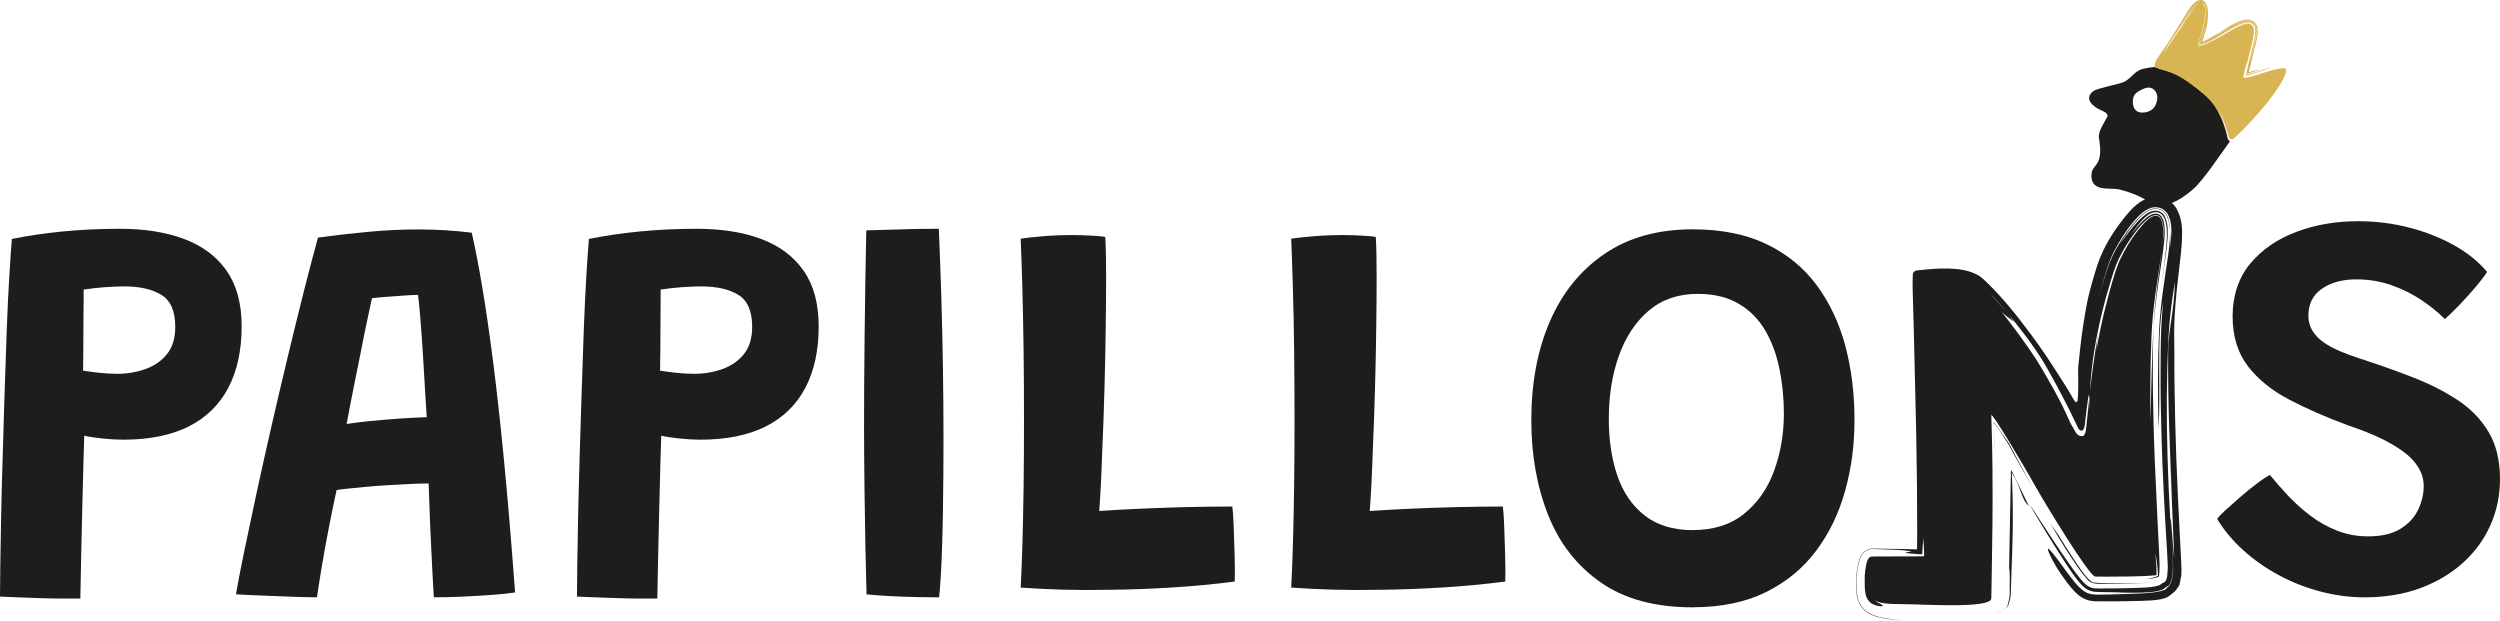
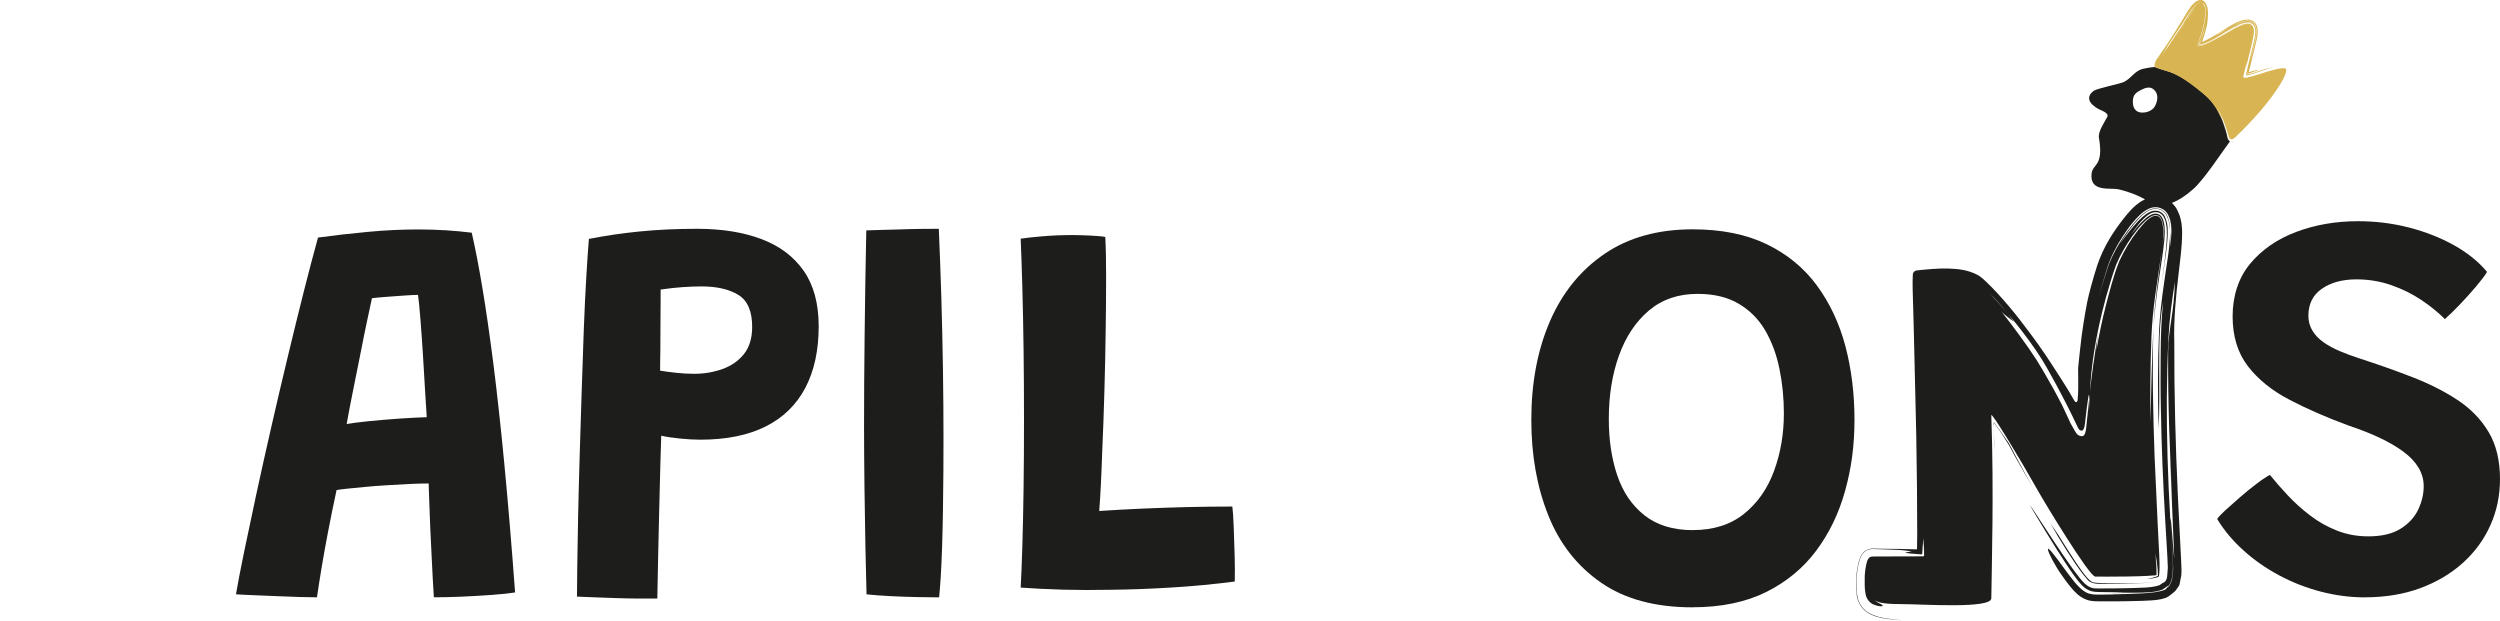
<svg xmlns="http://www.w3.org/2000/svg" id="Ebene_1" data-name="Ebene 1" viewBox="0 0 421.68 104.72">
  <defs>
    <style>
      .cls-1 {
        fill: #1d1d1b;
      }

      .cls-2 {
        fill: #d8b552;
      }
    </style>
  </defs>
-   <path class="cls-2" d="M377.37,23.43c.3-.23.51-.38.78-.76-.23.33-.52.48-.78.76" />
  <path class="cls-2" d="M380.79,11.17l-.05.22c.13-.56.25-1.11.37-1.65-.12.53-.22.97-.32,1.44" />
-   <path class="cls-1" d="M14.02,62.52c.79.13,1.7.25,2.72.36,1.01.11,2.02.17,3,.17,1.72,0,3.32-.27,4.82-.81,1.49-.54,2.7-1.38,3.62-2.53s1.38-2.67,1.38-4.58c0-2.64-.78-4.44-2.33-5.39-1.56-.95-3.62-1.43-6.2-1.43-.99,0-2.05.04-3.2.12-1.14.08-2.38.21-3.72.41v1.57c0,.86-.01,1.9-.03,3.12s-.02,2.45-.02,3.67,0,2.33-.02,3.31c-.02.99-.02,1.65-.02,2M0,100.62c0-1.11.02-2.84.05-5.17.03-2.34.08-5.09.14-8.25.06-3.16.15-6.55.26-10.16.11-3.61.22-7.25.33-10.92s.23-7.18.36-10.54c.12-3.35.27-6.36.43-9.01s.3-4.74.43-6.27c2.7-.54,5.56-.96,8.58-1.26s6.25-.45,9.68-.45c4.13,0,7.73.57,10.8,1.72s5.45,2.92,7.15,5.34,2.55,5.55,2.55,9.39c0,4.04-.75,7.49-2.24,10.35-1.5,2.86-3.72,5.04-6.67,6.53-2.96,1.49-6.65,2.24-11.06,2.24-.99,0-2.12-.06-3.41-.19-1.29-.13-2.35-.29-3.17-.48-.03.89-.08,2.43-.14,4.62s-.13,4.67-.19,7.42c-.07,2.75-.13,5.5-.19,8.25-.06,2.75-.11,5.14-.14,7.18h-2.82c-1.21,0-2.49-.03-3.86-.07-1.37-.05-2.67-.1-3.91-.14-1.24-.05-2.22-.09-2.95-.12" />
  <path class="cls-1" d="M58.47,71.52c.83-.15,2.07-.31,3.74-.48,1.67-.17,3.42-.31,5.24-.44,1.82-.12,3.33-.2,4.53-.23-.06-.74-.14-2.05-.25-3.95-.11-1.9-.23-3.98-.37-6.23s-.28-4.34-.44-6.27c-.15-1.93-.29-3.33-.41-4.18-.55,0-1.37.04-2.46.12s-2.14.15-3.15.23-1.73.15-2.16.21c-.19.83-.44,2.04-.78,3.63s-.71,3.4-1.1,5.42c-.4,2.02-.81,4.08-1.24,6.18s-.81,4.1-1.15,6M53.46,100.75c-.71,0-1.65-.02-2.83-.05-1.18-.03-2.44-.08-3.79-.14-1.35-.06-2.65-.11-3.91-.16s-2.3-.1-3.13-.16c.31-1.81.76-4.17,1.36-7.08.6-2.91,1.29-6.18,2.07-9.79.78-3.62,1.63-7.4,2.53-11.35.91-3.95,1.82-7.88,2.76-11.77.93-3.89,1.84-7.57,2.71-11.03s1.68-6.51,2.41-9.15c2.7-.37,5.5-.69,8.41-.96,2.91-.28,5.78-.41,8.6-.41,1.5,0,3,.05,4.5.14s2.97.23,4.42.41c.61,2.7,1.22,5.83,1.81,9.4.6,3.57,1.2,7.76,1.82,12.57.61,4.81,1.23,10.4,1.84,16.76.61,6.36,1.23,13.68,1.84,21.95-.92.15-2.2.29-3.84.41s-3.35.22-5.13.3-3.35.11-4.73.11c-.06-.89-.12-1.95-.19-3.19-.06-1.24-.13-2.58-.2-4.02-.08-1.44-.15-2.89-.21-4.34-.06-1.45-.11-2.85-.16-4.18s-.09-2.49-.12-3.47c-.98,0-2.09.03-3.31.09-1.23.06-2.48.13-3.77.21-1.29.08-2.5.17-3.65.28s-2.15.21-3.01.3c-.86.09-1.46.17-1.79.23-.49,2.27-.96,4.55-1.4,6.85-.44,2.3-.83,4.43-1.15,6.39s-.58,3.59-.76,4.87" />
  <path class="cls-1" d="M111.34,62.52c.79.13,1.7.25,2.72.36,1.02.11,2.02.17,3,.17,1.72,0,3.32-.27,4.81-.81,1.5-.54,2.7-1.38,3.62-2.53s1.38-2.67,1.38-4.58c0-2.64-.78-4.44-2.33-5.39-1.56-.95-3.62-1.43-6.2-1.43-.99,0-2.05.04-3.19.12s-2.38.21-3.72.41v1.57c0,.86,0,1.9-.02,3.12s-.02,2.45-.02,3.67,0,2.33-.03,3.31c-.02.99-.02,1.65-.02,2M97.32,100.62c0-1.11.02-2.84.05-5.17.03-2.34.08-5.09.14-8.25.07-3.16.15-6.55.26-10.16.11-3.61.22-7.25.34-10.92.11-3.67.23-7.18.36-10.54.13-3.35.27-6.36.43-9.01s.3-4.74.43-6.27c2.7-.54,5.56-.96,8.58-1.26,3.02-.3,6.24-.45,9.68-.45,4.13,0,7.73.57,10.8,1.72s5.45,2.92,7.15,5.34,2.55,5.55,2.55,9.39c0,4.04-.75,7.49-2.24,10.35-1.5,2.86-3.72,5.04-6.68,6.53-2.96,1.49-6.64,2.24-11.06,2.24-.99,0-2.12-.06-3.41-.19-1.29-.13-2.35-.29-3.17-.48-.03.89-.08,2.43-.14,4.62s-.13,4.67-.19,7.42c-.06,2.75-.13,5.5-.19,8.25-.07,2.75-.11,5.14-.14,7.18h-2.81c-1.21,0-2.5-.03-3.86-.07s-2.67-.1-3.91-.14c-1.24-.05-2.22-.09-2.96-.12" />
  <path class="cls-1" d="M158.39,100.76c-1.06,0-2.32-.02-3.79-.05-1.47-.03-2.96-.09-4.46-.16-1.5-.08-2.83-.18-3.98-.3-.06-2.11-.12-4.77-.19-8-.06-3.22-.11-6.63-.16-10.21-.04-3.58-.07-6.97-.07-10.16,0-4.77.03-9.95.1-15.53.06-5.58.15-11.41.28-17.49.46-.03,1.2-.05,2.21-.07,1.01-.02,2.13-.05,3.37-.09,1.24-.05,2.46-.08,3.65-.09,1.19,0,2.19-.02,3-.02.15,3.47.29,7.25.42,11.35.12,4.09.22,8.2.28,12.32s.09,8.03.09,11.72c0,1.77,0,3.68-.02,5.74s-.04,4.15-.07,6.25c-.03,2.11-.08,4.13-.14,6.07s-.14,3.67-.23,5.18-.19,2.7-.28,3.53" />
  <path class="cls-1" d="M172.16,99.13c.09-1.7.19-4.03.28-6.97.09-2.95.16-6.26.21-9.95.05-3.69.07-7.5.07-11.44s-.02-7.82-.07-11.65-.12-7.38-.21-10.65c-.09-3.27-.19-6.01-.28-8.21.77-.12,1.98-.26,3.62-.4s3.35-.21,5.12-.21c.9,0,1.95.03,3.14.09s1.99.14,2.39.23c.1,1.8.14,4.04.14,6.72s-.02,5.64-.07,8.88c-.04,3.24-.11,6.61-.21,10.11-.09,3.5-.22,6.96-.37,10.37-.07,1.98-.14,3.87-.23,5.65s-.19,3.28-.28,4.49c2.32-.16,4.74-.29,7.23-.4,2.49-.11,5.03-.19,7.6-.26,2.57-.06,5.12-.09,7.62-.09.1.71.17,1.84.23,3.37.06,1.53.12,3.16.16,4.86.05,1.7.05,3.18.02,4.42-3.63.47-7.24.81-10.83,1.02-3.6.22-7.01.34-10.23.37-2.76.06-5.42.05-7.98-.02-2.56-.08-4.92-.19-7.09-.35" />
-   <path class="cls-1" d="M217.79,99.13c.09-1.7.19-4.03.28-6.97.09-2.95.16-6.26.21-9.95.05-3.69.07-7.5.07-11.44s-.02-7.82-.07-11.65c-.04-3.83-.11-7.38-.21-10.65-.09-3.27-.19-6.01-.28-8.21.77-.12,1.98-.26,3.62-.4s3.35-.21,5.12-.21c.9,0,1.95.03,3.14.09s1.99.14,2.39.23c.1,1.8.14,4.04.14,6.72s-.02,5.64-.07,8.88c-.04,3.24-.11,6.61-.21,10.11-.09,3.5-.22,6.96-.37,10.37-.07,1.98-.14,3.87-.23,5.65s-.19,3.28-.28,4.49c2.32-.16,4.74-.29,7.23-.4,2.49-.11,5.03-.19,7.6-.26,2.57-.06,5.12-.09,7.62-.09.1.71.17,1.84.23,3.37.06,1.53.12,3.16.16,4.86.05,1.7.05,3.18.02,4.42-3.63.47-7.24.81-10.83,1.02-3.6.22-7.01.34-10.23.37-2.76.06-5.42.05-7.98-.02-2.56-.08-4.92-.19-7.09-.35" />
  <path class="cls-1" d="M285.54,89.41c3.47,0,6.35-.91,8.63-2.74,2.28-1.83,3.97-4.25,5.07-7.26s1.65-6.23,1.65-9.67c0-2.6-.25-5.11-.75-7.53-.49-2.42-1.29-4.57-2.39-6.46s-2.59-3.4-4.47-4.51c-1.88-1.12-4.19-1.67-6.95-1.67-3.26,0-5.99.94-8.21,2.81-2.21,1.88-3.9,4.4-5.04,7.58-1.15,3.18-1.72,6.75-1.72,10.72,0,3.5.47,6.67,1.42,9.49s2.47,5.07,4.58,6.74,4.84,2.51,8.18,2.51M285.49,102.44c-6.29,0-11.45-1.39-15.46-4.18-4.02-2.79-6.98-6.57-8.88-11.35-1.91-4.77-2.86-10.14-2.86-16.09,0-6.26,1.05-11.8,3.14-16.63,2.09-4.82,5.16-8.61,9.21-11.37s9-4.14,14.86-4.14c4.87,0,9.03.84,12.49,2.51,3.46,1.67,6.28,3.99,8.46,6.95s3.79,6.38,4.82,10.25c1.02,3.88,1.53,8.02,1.53,12.42s-.53,8.18-1.58,11.97c-1.05,3.8-2.68,7.17-4.88,10.11-2.2,2.95-5.02,5.27-8.46,6.98-3.44,1.7-7.56,2.56-12.37,2.56" />
  <path class="cls-1" d="M398.91,100.76c-2.51,0-5.01-.33-7.49-.98-2.48-.65-4.83-1.57-7.05-2.77-2.22-1.19-4.22-2.59-6-4.21-1.78-1.61-3.25-3.36-4.39-5.26.19-.31.64-.8,1.37-1.47.73-.67,1.56-1.4,2.49-2.21s1.85-1.56,2.77-2.25c.91-.7,1.67-1.2,2.26-1.51.9,1.12,1.9,2.27,3.02,3.46s2.36,2.32,3.74,3.37c1.38,1.06,2.89,1.91,4.53,2.56,1.65.65,3.41.98,5.3.98,2.26,0,4.08-.43,5.44-1.28,1.37-.85,2.36-1.93,2.98-3.23.62-1.3.93-2.62.93-3.95,0-1.12-.29-2.16-.88-3.14-.59-.98-1.44-1.88-2.56-2.7s-2.45-1.6-4-2.33-3.3-1.42-5.26-2.07c-3.69-1.36-7.01-2.81-9.95-4.35-2.94-1.53-5.28-3.42-7-5.65s-2.58-5.04-2.58-8.42.98-6.49,2.95-8.86,4.56-4.16,7.77-5.37,6.69-1.81,10.44-1.81c2.98,0,5.85.36,8.6,1.07,2.76.71,5.28,1.71,7.56,2.97,2.28,1.27,4.15,2.78,5.6,4.51-.37.62-.99,1.44-1.86,2.47-.87,1.02-1.79,2.05-2.77,3.07-.98,1.02-1.81,1.83-2.49,2.42-1.11-1.12-2.43-2.19-3.95-3.21s-3.21-1.86-5.07-2.51c-1.86-.65-3.83-.98-5.91-.98-2.35,0-4.29.53-5.81,1.58s-2.28,2.57-2.28,4.56c0,.93.23,1.77.68,2.51.45.74,1.07,1.4,1.86,1.95.79.56,1.7,1.05,2.72,1.49,1.02.43,2.11.84,3.25,1.21,3.16,1.02,6.17,2.08,9.02,3.19,2.85,1.1,5.4,2.39,7.63,3.86s3.98,3.28,5.25,5.42,1.91,4.78,1.91,7.91c0,2.79-.54,5.39-1.63,7.81-1.08,2.42-2.63,4.53-4.65,6.35-2.02,1.81-4.42,3.23-7.21,4.26-2.79,1.02-5.89,1.53-9.3,1.53" />
-   <path class="cls-1" d="M339.84,80.56l-.28-.45-.14-.22s-.05-.08-.09-.1c-.02.04,0,.1,0,.15l.06,1.27c.03.8.05,1.6.08,2.39.01.65.02,1.3.03,1.94v2.64c-.04,3.1-.07,6.13-.1,9.07l.08-10.67c0,1-.01,1.97-.02,2.92-.02,1.11-.04,2.2-.06,3.28-.08,2.45-.15,4.89-.24,7.48-.02.68-.24,1.19-.4,1.77-.07.6-1.46,1.07-2,1.36.34-.25,1.72-.63,1.85-1.23.12-.62.37-1.17.37-1.96.02-2.66.04-3.82-.1-4.43.08-4.28.16-8.56.24-12.83l.05-2.56c.03-.36-.04-.87.06-1.07.27.44.48.9.7,1.34.77,1.58,1.53,3.16,2.29,4.72-.64-.56-.84-1.05-1.21-1.99-.33-.88-.79-2.14-1.17-2.82" />
  <path class="cls-1" d="M321.3,104.67c1.64,0,3.4.03,5.09.05-1.78-.02-3.52-.04-5.09-.05" />
  <path class="cls-1" d="M345.8,88.21c.47.69.94,1.36,1.41,2.05.82,1.33,1.66,2.67,2.53,3.99.45.68.86,1.3,1.38,2.01.29.39.58.79.91,1.15.32.35.66.74,1.13.84.89.14,2.07.08,2.79.11h2.4l2.77-.02c1-.04,2.07-.06,2.85-.37-.85.34-2.03.36-3.14.4-.99.02-1.99.04-3,.07-.92,0-1.85.02-2.78.03-1.12,0-2.41.15-3.11-.9-.39-.42-.74-.88-1.08-1.35l-.8-1.13c-.52-.76-1.02-1.52-1.5-2.28-.97-1.53-1.89-3.06-2.75-4.6" />
  <path class="cls-1" d="M343.01,82.46c-1.36-2.43-2.8-4.75-4.17-7.4l-1.4-2.19-.83-1.17-.16-.25s-.05-.09-.1-.1c-.02.04,0,.08-.01.12l-.04.61c0,1.25.1,2.58.06,3.85,0-1.28-.07-2.8-.06-4.1v-.6s.07.04.1.07l.16.24.83,1.16,1.48,2.11s0,.01.01.02c1.41,2.72,2.79,5.18,4.13,7.64" />
  <path class="cls-1" d="M363.21,97.08c-.28.02-.55.04-.83.06l.77-.07c.13-.02.25-.04.38-.06.06-.02.12-.03.18-.06.07-.04.02-.12.03-.18-.02-.53-.05-1.05-.08-1.57l-.22-3.1c.09.83.16,1.7.23,2.62.03.46.05.93.08,1.4l.02.71c.05.15-.1.2-.21.21-.12.02-.24.04-.35.05" />
  <path class="cls-1" d="M375.93,23.66c-.13-.17-.17-.32-.21-.45-.11-.5-.18-.82-.32-1.28-.26-.85-.55-1.72-.95-2.57-.39-.85-.9-1.66-1.54-2.4-.63-.73-1.43-1.35-2.23-2-1.6-1.25-3.34-2.51-5.29-3.03-.26-.07-1.83-.54-1.86-.64-.63.05-1.31.14-2.07.32-1.39.32-1.92,1.57-3.2,2.21-.65.32-4.53,1.08-5.12,1.51-.95.69-1.02,1.56-.19,2.34.33.3.7.57,1.1.76.66.31,1.7.69,1.38,1.3-.49.93-1.57,2.48-1.4,3.5.84,4.83-1.03,4.39-1.23,5.99-.41,3.29,3.16,2.39,4.56,2.72,1.98.46,3.51,1.14,4.44,1.69h0c-.77.36-1.16.68-1.49.95-.34.28-.6.54-.85.8-.48.51-.88.99-1.26,1.48-1.71,2.18-3.34,4.65-4.43,7.83-.81,2.52-1.42,4.85-1.71,6.23-.49,2.53-.9,5.16-1.18,7.76l-.21,1.95-.1.98c-.03.33-.07.72-.05.73l.02,1.4c-.02,1.05.05,2.35-.11,3.8-.03.17-.18.36-.31.28-.11-.05-.18-.15-.24-.25l-.38-.65c-.25-.46-.57-.96-.89-1.5l-.97-1.54c-.56-.86-1.12-1.73-1.68-2.6-1.39-2.15-2.9-4.25-4.5-6.33-1.09-1.47-2.26-2.9-3.49-4.31-.61-.7-1.25-1.4-1.91-2.08-.33-.34-.67-.68-1.03-1.02-.31-.3-.77-.73-1.3-1.08-.02-.01-.05-.03-.07-.04-1.86-.98-3.38-1.04-5.04-1.13-1.82-.04-3.56.14-5.31.32-.36.04-.65.32-.67.68-.1,1.65.02,3.55.05,5.22l.12,4.4c.14,5.88.27,11.74.41,17.52.04,2.89.08,5.75.12,8.58.01,2.78.03,5.53.04,8.24l-.02,1.29v.61l-.02.3c-.02.08.05.26-.1.21-.81-.02-1.62-.04-2.42-.06-1.29-.02-2.58-.03-3.85-.05l-.96-.02h-.35c-.22.03-.45.09-.67.18-.2.08-.44.24-.54.33l-.18.17c-.11.12-.22.27-.29.38-.07.12-.14.25-.2.38-.15.35-.2.57-.26.78-.2.86-.31,1.34-.39,2.31l-.05,1.58c0,.6.02,1.2.11,1.77.18,1.12.74,2.21,1.7,2.84,1.78,1.27,4.83,1.23,6.02,1.39-.75-.09-1.54-.18-2.36-.27-1.11-.16-2.26-.39-3.25-.95-1.02-.52-1.79-1.6-1.99-2.79-.14-.59-.16-1.23-.17-1.87l.02-.96.03-.75c.05-.75.14-1.13.25-1.7.06-.27.12-.54.22-.88.07-.19.09-.33.3-.72l.07-.13c.04-.06.12-.18.19-.26.08-.09.16-.17.24-.25.07-.08.45-.34.74-.41.31-.11.72-.11.61-.1h.13c.91.03,1.82.06,2.69.09.43.02.86.04,1.27.05.39.02.89.04,1.07.07.52.06,1.02.12,1.49.18l-1.15.22c.42.12,1.4.21,2.56.28h.22c.09.03.15.03.13-.06l.03-.38c.02-.26.03-.53.05-.78.04-.53.07-1.03.1-1.44.11.79.04,1.65-.03,2.4.05-.53.09-1.07.14-1.6,0,.44.02.91.03,1.4v.74c-.13.12-.49.04-.72.07-1.05,0-2.17,0-3.31.01-1.27,0-2.55,0-3.8.01-.34,0-.67,0-.99.01-.15.02-.33.1-.42.18-.05.04-.09.09-.13.15-.1.13-.09.14-.14.22-.06.12-.09.21-.12.31-.06.18-.1.34-.13.5-.13.65-.22,1.18-.25,1.85,0,.99-.06,2.18.13,3.04.13.91.73,1.57,1.3,1.82,1.17.49,1.84.33,1.55.13-.16-.2-.73-.31-1.32-.82.76.49,2.15.65,4.69.65,3.43,0,14.97.82,15-.98.07-5.73.45-17.85,0-30.88-.02-.67,4.86,7.38,7.82,12.65,1.2,2.14,8.69,14.52,9.7,14.56.8.03,10.33.05,10.33-.33,0-.73-.06-1.96-.16-3.61.09.55.18,1.14.27,1.8.08.63.13,1.27.14,1.91v.12c-.07,0-.08.05-.13.06-.08.04-.16.07-.24.09l-.49.15c-.34.08-.68.15-1.02.21.5-.04,1.01-.07,1.44-.19.21-.06.47-.1.62-.26l.07-.69c.05-.96.02-1.98-.03-3.03l-.28-5.57-.5-10.91c-.26-7.27-.42-14.57-.19-21.82-.29,5.44-.38,10.84-.5,15.98-.07-4.77-.03-9.56.16-14.35.17-4.78,1.02-9.5,1.71-14.31-.52,4.25-1.18,8.45-1.37,12.68.26-3.85.86-7.7,1.45-11.6.14-.98.27-1.96.37-2.96.08-1.01.17-2.02-.08-3.19-.01-.14-.11-.31-.16-.46-.08-.17-.08-.28-.33-.56-.22-.25-.64-.4-.91-.37-.3,0-.49.08-.67.15-.66.3-1.02.67-1.42,1.03-.76.74-1.39,1.52-1.99,2.32.77-1.12,1.48-2.22,2.79-3.26.18-.13.39-.26.66-.37.28-.1.74-.24,1.33.02.29.15.47.34.62.55.08.14.12.24.18.36.12.24.2.48.23.68.21.87.19,1.6.19,2.35-.12,2.91-.6,5.67-.94,8.49.26-1.83.52-3.66.78-5.5.12-.94.24-1.88.29-2.87,0-1.02.16-1.99-.44-3.41l-.1-.2c-.08-.13-.18-.25-.29-.36-.25-.24-.61-.42-.95-.47-.65-.07-1,.11-1.28.23-.54.27-.85.54-1.17.81-.61.54-1.11,1.09-1.56,1.62-.9,1.07-1.64,2.09-2.24,2.94,1.01-1.65,2.01-3.06,3.25-4.36.32-.33.65-.64,1.11-.97.23-.16.5-.33.93-.48.12-.04.24-.07.37-.09.17-.02.34-.03.51-.02.41.03.85.2,1.21.51.14.13.26.28.37.44.08.13.09.16.13.25l.2.46c.14.32.15.53.22.8.1.5.12.92.15,1.34-.02-.47,0-.9-.13-1.48-.05-.27-.1-.54-.26-.9-.08-.18-.12-.29-.25-.52-.12-.17-.24-.33-.42-.48-.19-.15-.42-.3-.64-.37-.99-.3-1.55,0-1.87.14-.36.17-.59.33-.81.5-.43.33-.76.65-1.08.98-1.22,1.3-2.17,2.65-3.06,4.09-.86,1.41-1.69,3.03-2.18,4.69-.5,1.54-.97,3.1-1.41,4.68.47-1.72.97-3.46,1.51-5.2.65-1.99,1.57-3.67,2.61-5.3.53-.81,1.09-1.6,1.73-2.37.33-.38.67-.77,1.07-1.15.44-.38.78-.77,1.7-1.18.25-.09.54-.21,1.04-.21.46-.02,1.17.2,1.61.62.17.16.39.44.45.57l.14.29c.09.2.17.4.24.6.07.32.14.66.18.97l.05.84c-.01,1.04-.11,1.98-.25,2.88.04-.85.09-1.71.05-2.68-.09,3.16-.67,5.83-1.03,8.61-.4,2.74-.73,5.46-.86,8.17-.24,5.47-.21,10.98-.08,16.45.18-2.93.11-6.62.11-10.42s.03-7.66.66-10.92c-.31,2.95-.4,5.84-.42,8.92-.02,3.04-.03,6.11.04,9.21.1,6.18.37,12.44.73,18.7l.28,4.7c.06,1.03.13,2.22.16,3.3v.07c-.15.99.09,2.22-.87,2.5-.17.13-.33.25-.52.37-.22.08-.46.14-.7.2-.5.11-1.05.16-1.61.2l-1.69.07-1.45.04-2.35.04h-1.21c-.52.01-1.12.03-1.67,0-1.16.06-2-.79-2.7-1.64-.8-.99-1.16-1.53-1.64-2.19-.91-1.28-1.77-2.57-2.63-3.84-.84-1.28-1.68-2.55-2.51-3.82l-1.19-1.83-.58-.83.93,1.6,1.64,2.72c1.11,1.81,2.23,3.61,3.41,5.42l.91,1.36.48.69.71.96c.53.64,1.06,1.31,1.8,1.65.69.39,1.56.35,2.4.37,1.16.02,2.31.03,3.47.05h1.8c.86,0,1.74-.01,2.6-.06-1.99.06-4.26.12-6.51.19.76,0,1.51-.01,2.26-.02.88-.02,2.32-.06,3.2-.08,1.01-.04,2.05-.08,2.87-.35.23-.08.49-.14.65-.29l.53-.36c.07-.08.37-.18.37-.18h0l.02-.04.03-.07.07-.14.28-.58c.21-.96.33-2.04.22-3.25-.05-1-.11-2.01-.16-3.03-.09-1.45-.18-2.93-.28-4.44l.02.07c-.4-6.75-.6-13.51-.57-20.2.03-3.35.11-6.68.27-9.98.15-3.19.58-6.35,1.09-9.57-.13,5.22-1.11,8.02-1.14,11.77-.04,8.66.27,17.43.74,25.6-.14-2.42-.28-4.83-.39-7.24.24,5.79.44,10.65.69,16.6-.06-.69-.14-1.47-.22-2.31-.05-.6-.1-1.24-.14-1.86-.09-1.24-.18-2.37-.34-2.81l.39,6.11.12,2.37c0,.77-.12,1.45-.22,2.14l-.37.79-.05.1v.02l-.3.22-.29.32c-.17.24-1.58.5-1.96.55-.75.11-1.55.15-2.34.19l-2.1.08-2.9.09-1.95.03c-.83,0-1.61-.03-2.28-.42-.67-.37-1.23-.96-1.76-1.57l-.76-.96-.47-.61c-2.8-3.88-3.46-4.6-3.36-3.97.14.64,1.17,2.63,2.32,4.25l.55.77.41.55.53.67c.72.89,1.51,1.67,2.51,2.07.92.43,2.17.34,3.23.35h1.91l1.74-.02,2.63-.06c1.1-.05,2.24-.07,3.22-.28.48-.11.95-.23,1.3-.49.34-.25.88-.65,1.13-.91.01-.01.03-.04.04-.06.04-.06.13-.18.17-.23.08-.12.24-.36.33-.47.12-.14.18-.36.22-.6l.13-.71c.27-.88.09-2.06.08-3.13-.07-1.45-.15-2.9-.22-4.35-.11-2.2-.22-4.38-.33-6.55-.4-8.67-.62-17.16-.6-25.74-.11-3.91.25-7.74.75-11.86.22-2.1.56-4.07.57-6.69,0-.31,0-.68-.05-1.09-.02-.21-.03-.37-.07-.61l-.16-.74-.1-.38-.2-.51-.23-.5-.12-.24c-.03-.07-.25-.39-.4-.56-.1-.13-.24-.27-.4-.41h0c1.05-.41,2.25-1.15,3.58-2.32,1.86-1.64,4.73-6.07,6.23-8.09-.11-.06-.2-.13-.25-.2l.04.03ZM360.86,38.58h0ZM364.76,41.45c.03-.35.06-.7.08-1.06,0,0,.02-.02.03-.03-.03.37-.07.72-.11,1.09ZM364.88,40.29s-.01,0-.02.02h-.01c0-.08,0-.17.01-.26l.04.06c0,.06-.01.12-.02.18h0ZM355.06,50.74l.43-1.62-.21.82c.51-1.78.99-3.49,1.65-5.28.73-1.75,1.68-3.34,2.74-4.85.54-.75,1.11-1.48,1.77-2.16.33-.34.68-.67,1.11-.97.23-.14.45-.3.83-.37.19-.04.44-.04.69.08.24.11.43.37.47.48.49,1.08.4,2.02.39,2.95,0,.1-.02.2-.03.3l-.04-.06c.02-.49.03-.98,0-1.48-.01-.34-.07-.69-.16-1.05-.03-.18-.14-.37-.21-.55-.02-.14-.32-.51-.64-.56-.67-.09-.95.21-1.27.39-.29.21-.55.44-.79.68-.33.35-.63.72-.93,1.08l-.25.29c-1.26,1.6-2.28,3.34-3.14,5.19-1,2.47-1.59,4.93-2.26,7.44-.64,2.5-1.17,5.03-1.59,7.56.04-.88.15-1.88.32-2.95-.33,1.78-.59,3.57-.85,5.35l-.33,2.48-.27,2.34v.03l-.16,3.18c0-.43.03-1.37.04-2.08l-.33,3.25-.17,1.62c-.03.27-.08.54-.17.79-.08.23-.23.53-.53.51-.63-.03-.9-.36-1.16-.82-.2-.36-.61-1.06-.81-1.43v-.02c-.46-.98-.93-2.04-1.4-3-.63-1.19-1.3-2.52-1.98-3.66-.67-1.2-1.5-2.64-2.29-3.9-1.64-2.56-4.16-5.94-6.02-8.29.54.68,1.85,1.53,2.15,1.8l-.92-1.26c-1.03-1.19-2.06-2.38-3.12-3.49,1.1,1.08,2.12,2.28,3.12,3.49.41.49.82.99,1.22,1.48.34.4.44.59.99,1.25,1.8,2.33,3.34,4.58,4.32,6.35.3.54.59,1.07.88,1.59.24.44.48.87.72,1.3.46.87.91,1.73,1.36,2.58.46.93.95,1.82,1.36,2.71l.63,1.32c.22.4.38,1.05.85,1.07.27.01.37-.23.45-.44.08-.23.12-.47.15-.71.05-.47.11-.94.16-1.41.1-.92.21-1.81.35-2.69.17-1.22.21-.83.2,0l.12-1.12c.07-1.17.15-2.28.25-3.34.11-1.11.29-2.5.49-3.75.46-2.86,1.09-5.7,1.83-8.47v.03ZM361.74,18.96c-1.25.2-2.02-.5-1.99-1.82.02-1.11.41-1.54,1.71-2.12.79-.36,1.48-.4,2.06.33.47.58.51,1.55-.05,2.58-.29.51-.92.92-1.73,1.04h0ZM365.87,33.9s.04.03.07.05c-.02-.02-.04-.03-.07-.05Z" />
  <g>
    <path class="cls-2" d="M376.78,23.91c-.08.02-.13.02-.22.02s-.19-.02-.29-.04c.13.07.28.09.39.07.05,0,.08-.03.13-.04h-.01Z" />
    <path class="cls-2" d="M376.21,23.87s.05.02.07.03c-.02,0-.05-.02-.07-.03Z" />
    <path class="cls-2" d="M385.51,11.53c-1.86-.29-7.37,2.38-7.13,1.35.17-.72.37-1.51.63-2.56-.07.41-.15.85-.21,1.23.46-1.92.99-3.8,1.35-5.77.04-.48.1-1.07-.3-1.52-.45-.42-1.07-.27-1.53-.14-.96.32-1.81.84-2.66,1.35.64-.38,1.28-.74,1.95-1.04.65-.24,1.44-.6,2.08-.18-.6-.38-1.31-.07-1.89.14-.6.25-1.17.57-1.73.89-1.12.66-2.24,1.32-3.41,1.9-.65.3-1.19.64-1.82.6-.32-.19-.05-.57.02-.84.11-.3.23-.59.34-.94.42-1.33.77-2.7.75-4.1.02.24.04.51.01.81.04-.49.03-.98-.06-1.49-.07-.26-.16-.53-.38-.69-.05-.05-.11-.08-.17-.1.17.05.4.17.48.34.2.35.17.73.19,1.07.03.8-.1,1.58-.26,2.34l-.09.44.05-.22c-.22.95-.56,1.96-.88,2.72-.06.19-.2.43-.03.59.18.11.41.04.6,0,.39-.11.81-.31,1.25-.52,1.02-.52,2.01-1.11,2.99-1.71-.9.53-1.82,1.07-2.76,1.55-.47.24-.97.47-1.36.6-.2.06-.41.13-.62.07-.22-.11-.1-.39-.03-.57-.04.13-.09.26-.06.39.03.15.22.17.35.14.29-.05.52-.15.82-.28.64-.29,1.32-.67,1.98-1.05-.43.24-.87.48-1.31.7-.46.23-.89.43-1.19.51-.22.09-.63.08-.53-.25.07-.22.2-.47.28-.65-.09.33-.37.66-.15.86.27.07.5-.07.74-.16-.26.08-.51.22-.74.11-.14-.22.1-.49.18-.78.1-.21.26-.76.39-1.13.12-.43.29-.83.34-1.28-.05.48-.19.96-.32,1.43l-.27.7-.18.49c-.06.17-.13.29-.13.42-.01.17.2.17.31.14.27-.06.46-.13.95-.35-.2.11-.38.2-.52.26,1.24-.52,2.63-1.35,3.89-2.1.65-.39,1.31-.76,2.02-1.07.35-.15.73-.28,1.15-.33.39-.07,1,.05,1.23.52-.1-.25-.36-.43-.65-.52-.28-.06-.57-.05-.83,0-.52.11-1.01.32-1.48.56-.95.48-1.83,1.07-2.64,1.49.96-.56,1.91-1.21,3.01-1.71.55-.23,1.12-.5,1.9-.4.42.07.75.42.89.79.11.36.12.7.1,1.01-.13,1.28-.5,2.33-.75,3.5l-.76,3.21c0,.12-.15.37.02.41.14.02.26-.02.39-.06.14-.04.43-.12.57-.16.16-.05.48-.17.64-.21.74-.21,1.5-.53,2.21-.75.25-.08.59-.17.87-.2-1.03.12-2.05.45-3.02.82l-.72.21-.36.1-.18.04c-.1.02-.2.04-.29.02-.11-.04,0-.18,0-.27.04-.15.08-.3.12-.46-.04.16-.07.3-.11.46,0,.07-.06.16-.01.22-.05-.07.02-.15.02-.22.29-1.21.56-2.37.86-3.64v.02c.2-.92.46-1.73.61-2.74.04-.5.14-1.05-.24-1.71-.18-.33-.57-.55-.91-.6-.35-.06-.64-.02-.9.04-2.01.57-3.4,1.71-4.99,2.5,1.17-.78,1.97-1.12,2.87-1.63.62-.34,1.24-.69,2.02-.9.37-.09.86-.2,1.43.06.57.27.78.93.81,1.32s0,.74-.05,1.08c-.3,1.56-.64,2.72-1.01,4.23.07-.46.33-1.42.34-1.66-.27,1.18-.54,2.35-.83,3.61,0,.05-.02.11-.02.16.02.06.1.04.15.03.16-.03.08-.02.52-.15,2.33-.76.97-.5.03-.21l-.41.12s-.02,0-.01-.02c.45-1.87.9-3.69,1.33-5.49.1-.55.23-1.07.15-1.76-.01-.17-.08-.37-.13-.55-.12-.19-.21-.44-.4-.6-.35-.38-.9-.47-1.27-.46-1.4.14-2.21.74-3.13,1.24-.96.61-1.87,1.19-2.83,1.73l-.72.39-.61.3c-.13.06-.1.05-.17.07-.04.02-.11,0-.1-.05.04-.1.08-.21.13-.32l.04-.11.09-.26c.06-.18.12-.35.17-.52.21-.69.35-1.33.42-1.71.08-.51.13-1.02.14-1.56,0-.27,0-.54-.03-.83l-.07-.44c-.05-.17-.14-.39-.21-.57-.19-.34-.49-.67-.9-.66-.39-.01-.78.2-1.04.44-.56.46-.78.88-1.1,1.34-1.12,1.78-2.2,3.66-3.44,5.51-.57.82-1.15,1.66-1.73,2.51-.22.3-.63,1-.45,1.51.03.1,1.61.57,1.86.64,1.95.52,3.69,1.79,5.29,3.03.8.65,1.6,1.27,2.23,2,.64.73,1.15,1.55,1.54,2.4.4.84.7,1.71.95,2.57.14.46.22.78.32,1.28.04.13.08.27.21.45.02.04.06.08.11.11.04.03.09.06.14.09.01,0,.02,0,.03,0-.06-.03-.11-.06-.16-.1-.2-.18-.24-.35-.29-.48-.14-.55-.2-.89-.36-1.39-.27-.92-.59-1.82-.84-2.44l.23.41c-.06-.29-.49-1.22-.76-1.67.14.19.26.42.37.66-.08-.16-.16-.32-.23-.47.53.84,1.07,2.22,1.43,3.33.19.57.32,1.03.41,1.38.1.37.36.5.28.38-.02-.03-.03-.11-.06-.19.13.24.37.33.85-.13,6.37-6.04,9.48-11.45,8.41-11.61l.09-.04ZM380.39,7.17c-.03.11-.05.21-.07.31.11-.45.21-.91.3-1.41-.06.4-.14.76-.22,1.1h0ZM367.12,6.04c.55-.87,1.01-1.66,1.57-2.4-.52.8-1.05,1.6-1.57,2.4ZM370.12,1.51s-.05.08-.07.12c-.41.54-.81,1.18-1.22,1.79.07-.13.21-.36.26-.47.4-.58.5-.73,1.05-1.51.01,0,0,.03-.03.07h.01ZM370.1,1.19s.08-.11.15-.19c-.47.48-.77,1.04-1.12,1.58l-1.18,1.89c-.8,1.25-2.32,3.51-3.15,4.69.13-.19.79-1.36.84-1.45l-.26.39.28-.43c.05-.09.11-.18.24-.35.45-.68.77-1.17,1.13-1.71.58-.85,1.12-1.7,1.64-2.52.54-.8.98-1.64,1.7-2.28.37-.29.28-.2.1-.04.1-.07.2-.21.31-.27.19-.1.3-.14.5-.09-.19-.05-.34.06-.51.14-.27.17-.51.4-.68.64h0Z" />
  </g>
</svg>